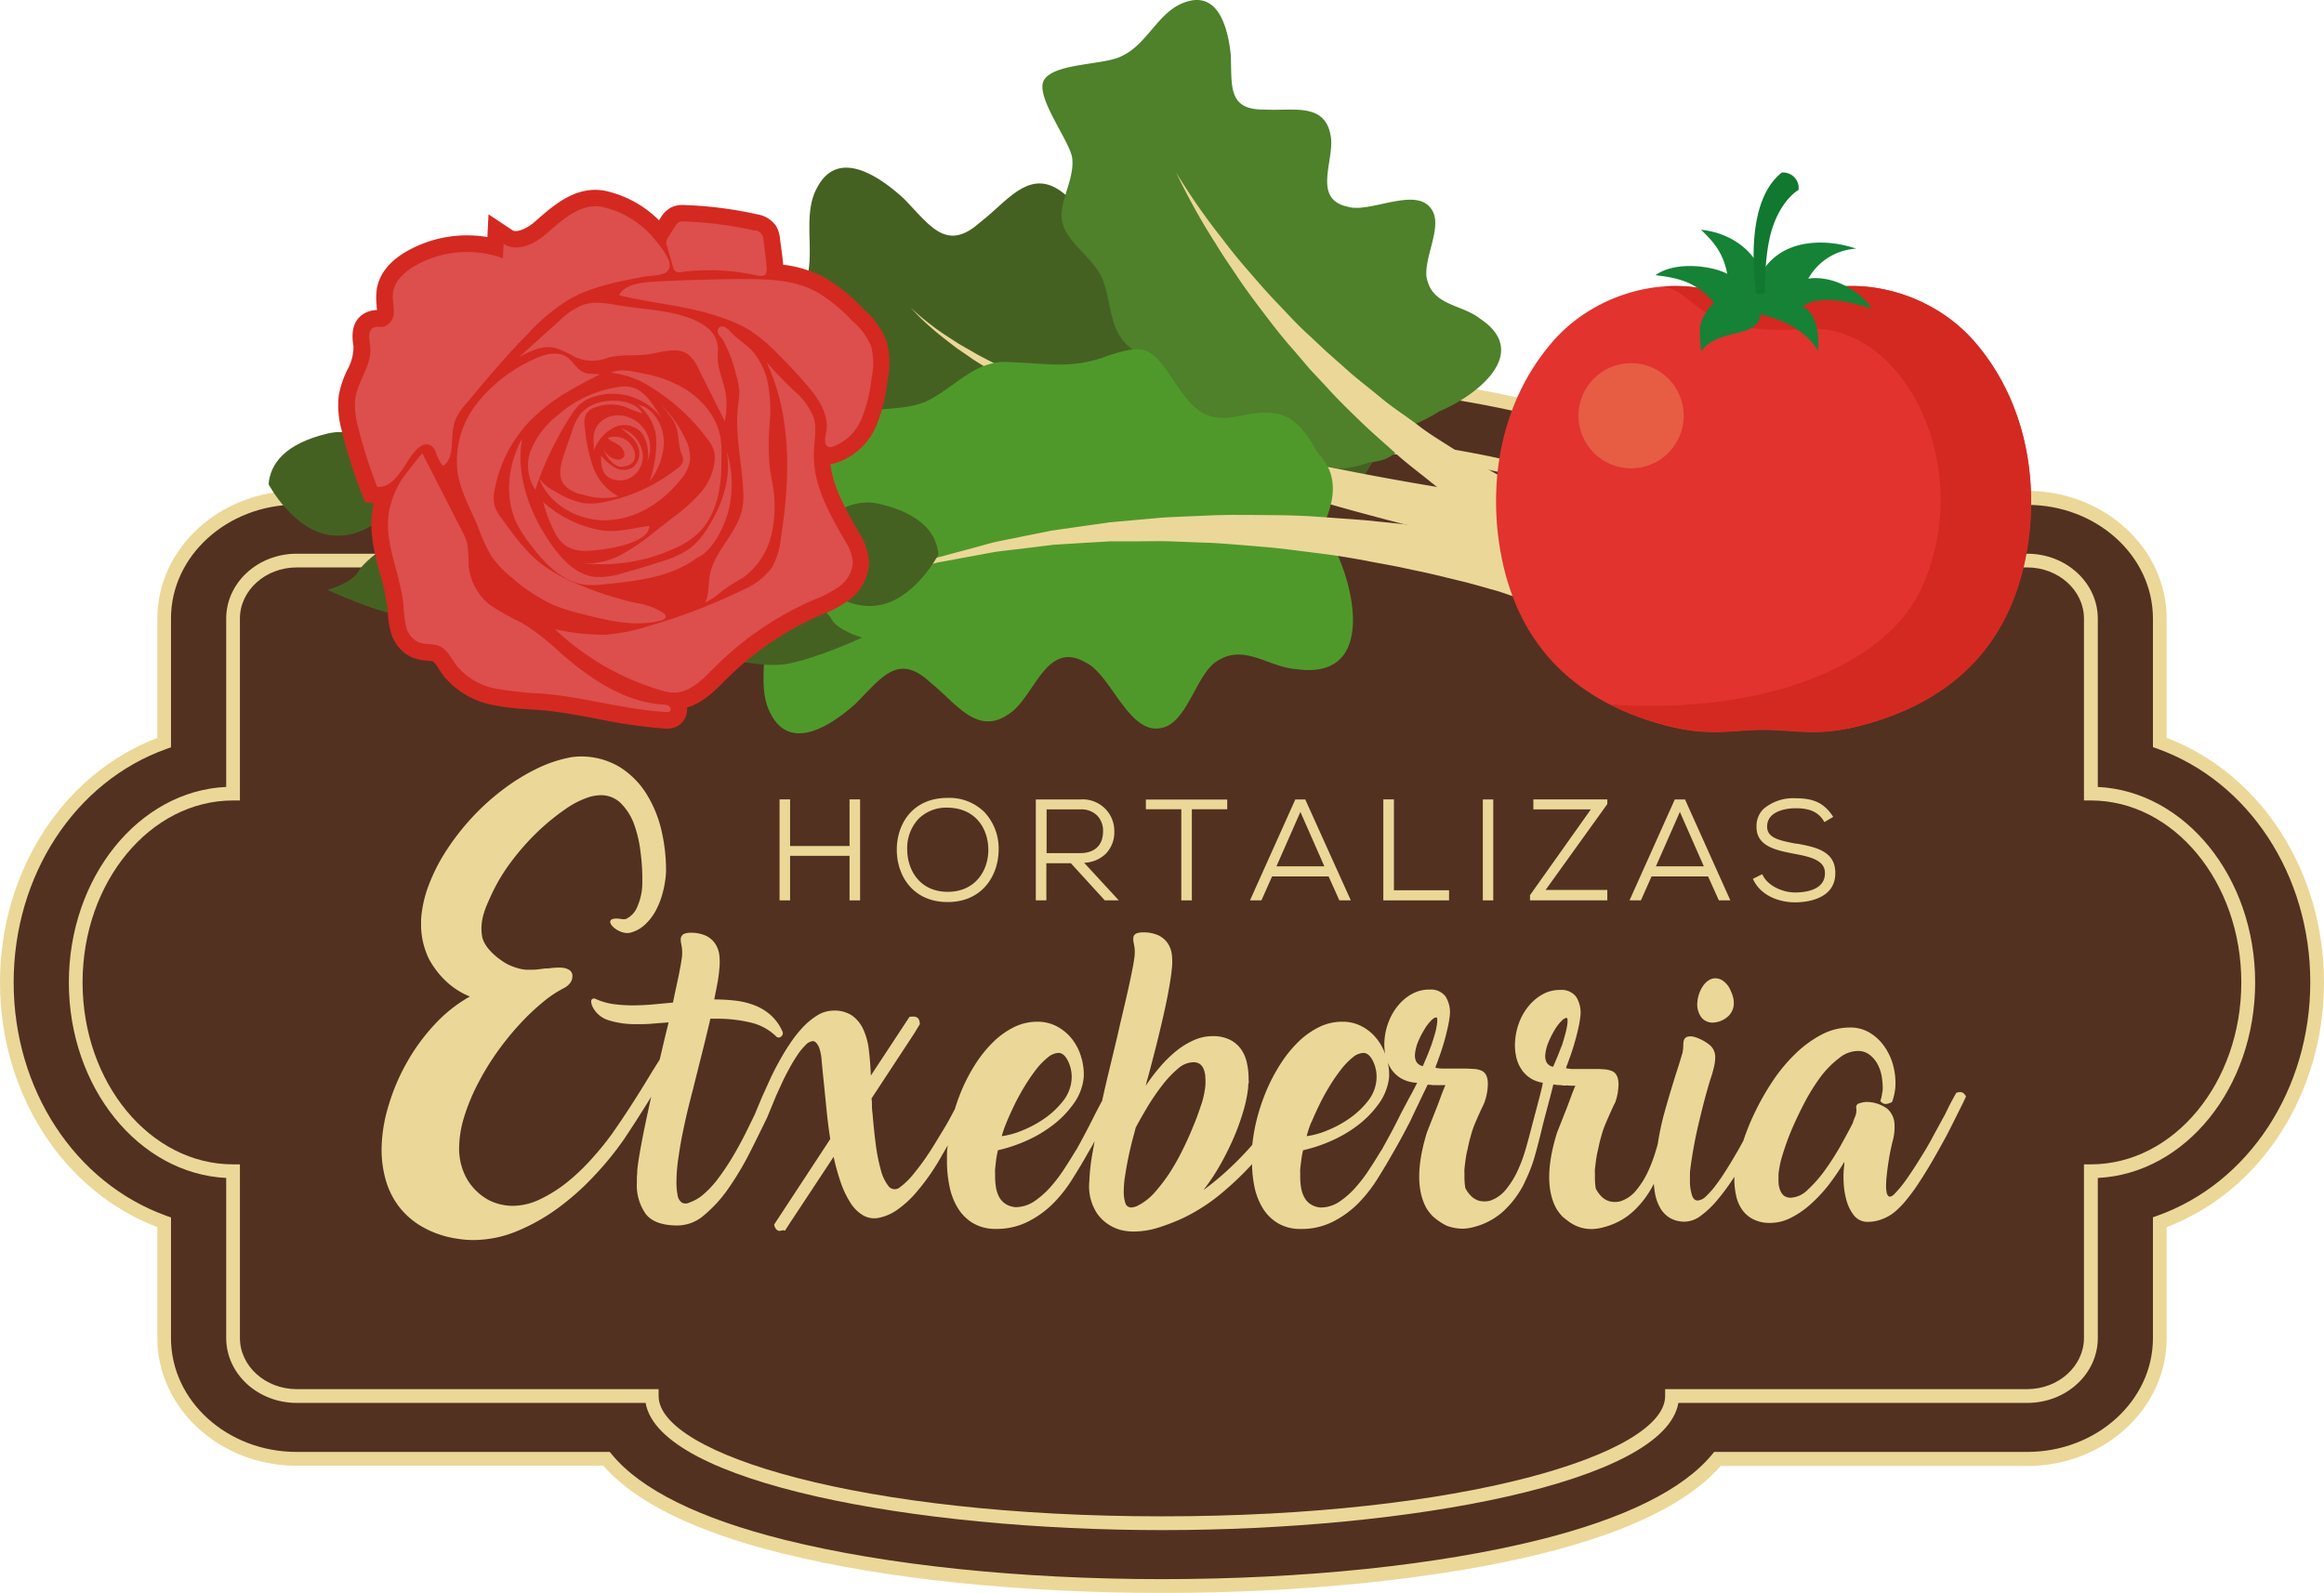
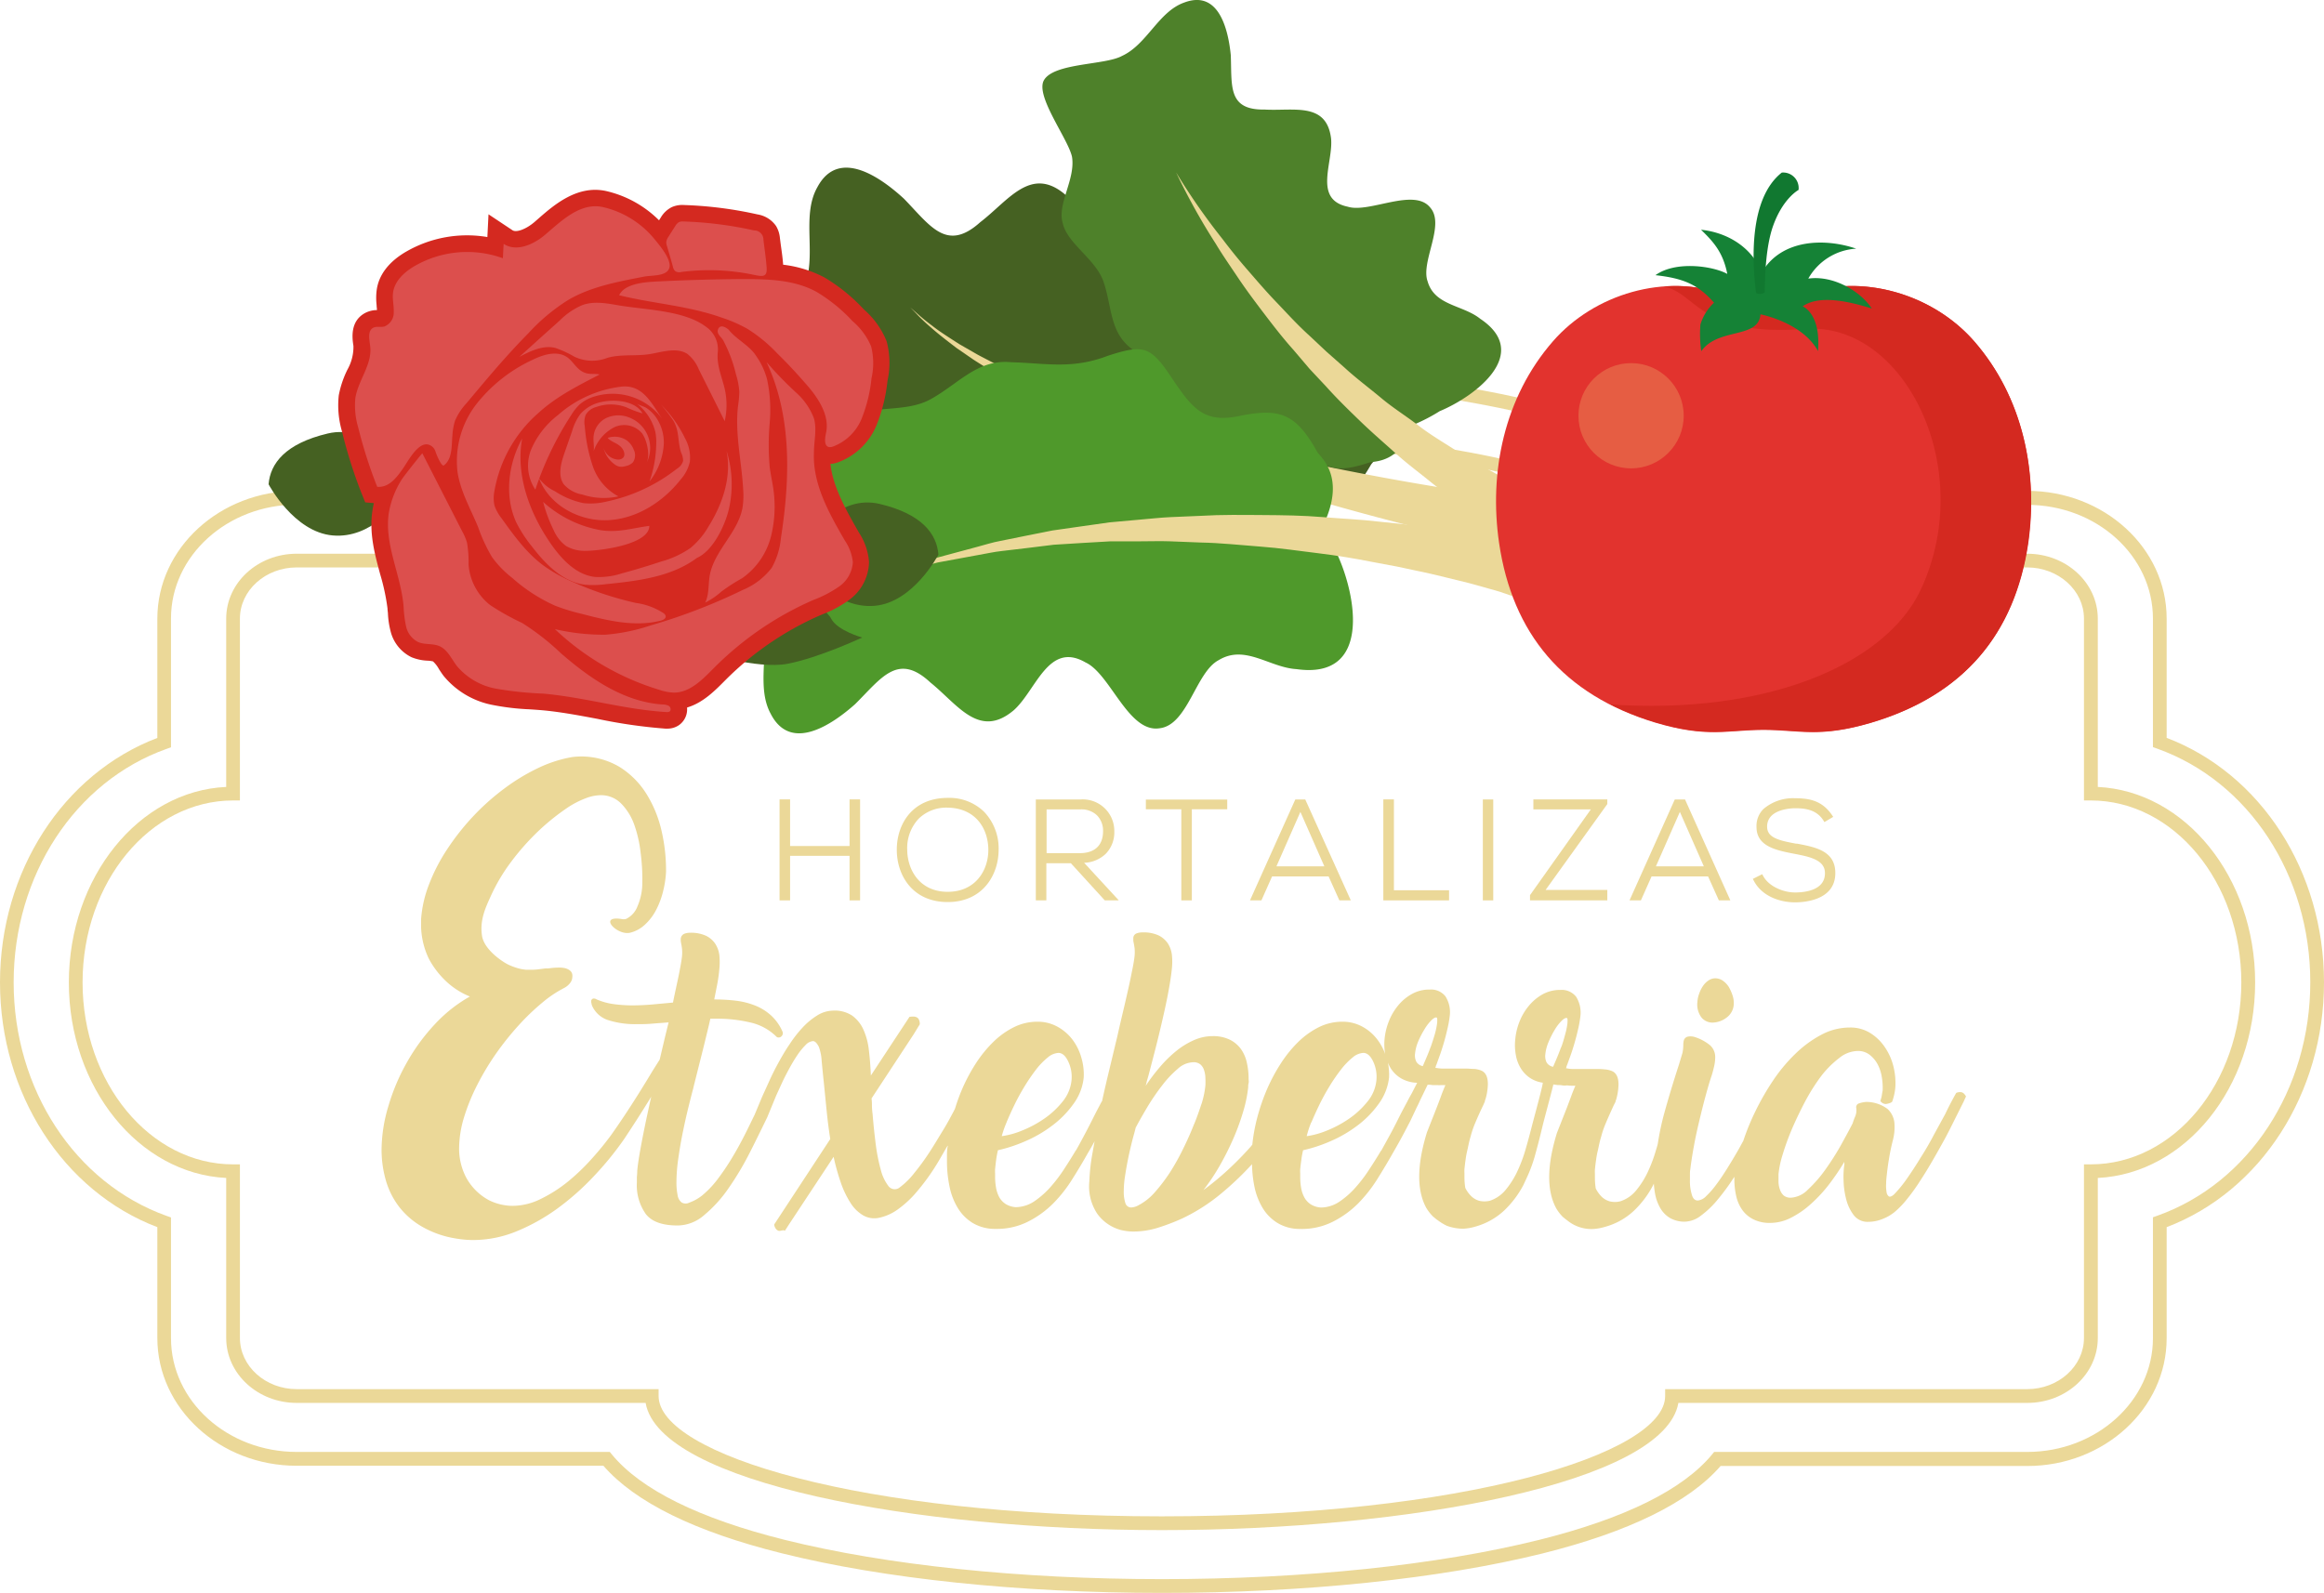
<svg xmlns="http://www.w3.org/2000/svg" viewBox="0 0 388.15 266.1">
  <defs>
    <style>.cls-1{fill:#523121;}.cls-2{fill:#ebd898;}.cls-3{fill:#456122;}.cls-4{fill:#4e812a;}.cls-5{fill:#4f992b;}.cls-6{fill:#e2332e;}.cls-7{fill:#e65d43;}.cls-8{fill:#d42920;}.cls-9{fill:#158236;}.cls-10{fill:#117830;}.cls-11{fill:#dc4f4d;}</style>
  </defs>
  <g id="Capa_2" data-name="Capa 2">
    <g id="Capa_1-2" data-name="Capa 1">
-       <path class="cls-1" d="M194.07,265c-23.75,0-46.22-2.35-63.27-6.6-14.59-3.64-24.45-8.54-29.49-14.65H49.56c-12.21,0-22.13-9.06-22.13-20.19V204.16c-15.23-5.42-26.28-21.32-26.28-40s11-34.62,26.28-40.05V103.35c0-11.14,9.92-20.2,22.13-20.2h51.75c5-6.1,14.9-11,29.49-14.65,17-4.25,39.52-6.59,63.27-6.59s46.23,2.34,63.28,6.59c14.59,3.64,24.45,8.55,29.49,14.65h51.75c12.21,0,22.13,9.06,22.13,20.2v20.72C376,129.5,387,145.4,387,164.12s-11.05,34.62-26.28,40v19.36c0,11.13-9.92,20.19-22.13,20.19H286.84c-5,6.11-14.9,11-29.49,14.65C240.3,262.61,217.83,265,194.07,265Z" />
      <path class="cls-2" d="M194.07,266.1c-23.84,0-46.41-2.35-63.55-6.63-14.45-3.6-24.45-8.52-29.74-14.61H49.56c-12.84,0-23.28-9.58-23.28-21.34V205C10.53,199,0,182.65,0,164.12s10.53-34.84,26.28-40.85V103.34C26.28,91.58,36.72,82,49.56,82h51.22c5.29-6.1,15.29-11,29.74-14.62,17.14-4.28,39.71-6.63,63.55-6.63s46.42,2.35,63.56,6.63C272.08,71,282.08,75.91,287.37,82h51.22c12.84,0,23.28,9.57,23.28,21.33v19.93c15.75,6,26.28,22.31,26.28,40.85S377.62,199,361.87,205v18.56c0,11.76-10.44,21.34-23.28,21.34H287.37c-5.29,6.09-15.29,11-29.74,14.61C240.49,263.75,217.92,266.1,194.07,266.1ZM49.56,84.3c-11.57,0-21,8.54-21,19v21.54l-.76.27c-15.26,5.44-25.52,21.1-25.52,39s10.26,33.52,25.52,39l.76.27v20.17c0,10.5,9.42,19,21,19h52.29l.34.42c4.87,5.9,14.59,10.7,28.88,14.27,17,4.23,39.34,6.56,63,6.56s46-2.33,63-6.56c14.29-3.57,24-8.37,28.88-14.27l.34-.42h52.29c11.57,0,21-8.54,21-19V203.35l.76-.27c15.26-5.44,25.52-21.1,25.52-39s-10.26-33.53-25.52-39l-.76-.27V103.34c0-10.5-9.42-19-21-19H286.3l-.34-.42c-4.87-5.9-14.59-10.7-28.88-14.27-17-4.23-39.34-6.56-63-6.56s-46,2.33-63,6.56c-14.29,3.57-24,8.37-28.88,14.27l-.34.42Z" />
      <path class="cls-2" d="M194.07,255.61c-41.27,0-83.92-7.92-86.24-21.25H49.56c-6.5,0-11.78-4.86-11.78-10.84V196.78c-14.59-.72-26.28-15.1-26.28-32.66s11.69-32,26.28-32.66V103.34c0-6,5.28-10.84,11.78-10.84h58.27c2.32-13.33,45-21.25,86.24-21.25S278,79.17,280.32,92.5h58.27c6.5,0,11.78,4.86,11.78,10.84v28.12c14.59.71,26.28,15.09,26.28,32.66S365,196.06,350.37,196.78v26.74c0,6-5.28,10.84-11.78,10.84H280.32C278,247.69,235.35,255.61,194.07,255.61ZM38.93,133.72c-13.86,0-25.14,13.64-25.14,30.4s11.28,30.39,25.14,30.39h1.14v29c0,4.71,4.26,8.55,9.49,8.55H110v1.15c0,9.71,33.78,20.1,84.05,20.1s84.06-10.39,84.06-20.1v-1.15h60.46c5.23,0,9.49-3.84,9.49-8.55v-29h1.14c13.86,0,25.14-13.63,25.14-30.39s-11.28-30.4-25.14-30.4h-1.14V103.34c0-4.71-4.26-8.55-9.49-8.55H278.13V93.64c0-9.7-33.78-20.09-84.06-20.09s-84,10.39-84,20.09v1.15H49.56c-5.23,0-9.49,3.84-9.49,8.55v30.38Z" />
      <path class="cls-2" d="M286,170.83a4,4,0,0,0,2.32-.8,2.94,2.94,0,0,0,1.25-2.26,3.88,3.88,0,0,0-.15-1.31,7.36,7.36,0,0,0-.67-1.57,3.65,3.65,0,0,0-1.09-1.12,2.23,2.23,0,0,0-1.14-.34,2,2,0,0,0-1.14.34,3.35,3.35,0,0,0-.93.91,5.21,5.21,0,0,0-.64,1.27,4.78,4.78,0,0,0-.31,1.39,3.62,3.62,0,0,0,.69,2.65A2.4,2.4,0,0,0,286,170.83Z" />
      <path class="cls-2" d="M328,182.68a.84.84,0,0,0-.62-.24,1.57,1.57,0,0,0-.65.13q-.35.6-.84,1.53t-1,2L323,189.56q-1,1.92-2.19,3.78c-.76,1.25-1.53,2.43-2.3,3.53a20.41,20.41,0,0,1-2.2,2.69q-.56.47-.84.3a1.05,1.05,0,0,1-.38-.73,6,6,0,0,1-.07-1.4c0-.56.07-1.11.13-1.66s.12-1,.19-1.5.13-.79.16-1c.14-.92.35-1.91.62-3a8.61,8.61,0,0,0,.28-3,3.65,3.65,0,0,0-1.14-2.31,5.93,5.93,0,0,0-3.55-1.18,4.56,4.56,0,0,0-1.2.24.66.66,0,0,0-.48.79,2.68,2.68,0,0,1-.19,1.42,8.94,8.94,0,0,0-.41,1.12c-.54,1.06-1.22,2.3-2,3.72a44.68,44.68,0,0,1-2.6,4.07,21.59,21.59,0,0,1-2.88,3.29,4.33,4.33,0,0,1-2.82,1.35,1.84,1.84,0,0,1-1.21-.36,2.29,2.29,0,0,1-.64-1,4.28,4.28,0,0,1-.24-1.27c0-.46,0-.89,0-1.29a16.29,16.29,0,0,1,.69-3.27,42.88,42.88,0,0,1,1.57-4.32q1-2.31,2.22-4.62a32.53,32.53,0,0,1,2.66-4.2,16,16,0,0,1,3-3,5,5,0,0,1,3.06-1.18,3.11,3.11,0,0,1,2,.62,5,5,0,0,1,1.34,1.57,6.77,6.77,0,0,1,.71,2.13,11.05,11.05,0,0,1,.15,2.26c-.06.31-.11.61-.15.88a5.1,5.1,0,0,1-.24.88,1.13,1.13,0,0,0,.9.52,2.5,2.5,0,0,0,.58-.13,1.08,1.08,0,0,0,.5-.26l0,0a10,10,0,0,0,.52-2.33,11.48,11.48,0,0,0-.32-3.59,9.91,9.91,0,0,0-1.45-3.22,8,8,0,0,0-2.45-2.35,6.24,6.24,0,0,0-3.35-.9,10.11,10.11,0,0,0-4.73,1.18,18.85,18.85,0,0,0-4.32,3.14,27.48,27.48,0,0,0-3.77,4.5,42.85,42.85,0,0,0-3,5.22,39.25,39.25,0,0,0-2,4.9c-.26.46-.5.91-.76,1.38-.63,1.1-1.27,2.17-1.9,3.18s-1.24,1.93-1.85,2.73a14,14,0,0,1-1.69,1.94,2.26,2.26,0,0,1-1.4.73c-.49,0-.83-.35-1-1a7.68,7.68,0,0,1-.31-2.43q0-.34,0-.84c0-.33,0-.63.06-.92.14-1.21.35-2.52.62-4s.58-2.87.93-4.32.69-2.82,1.05-4.13.68-2.41,1-3.33c.17-.58.31-1.11.41-1.59a6.7,6.7,0,0,0,.15-1.34,2.65,2.65,0,0,0-.82-2,7.62,7.62,0,0,0-2.62-1.42,2.4,2.4,0,0,0-1.12-.06.89.89,0,0,0-.69.67,3.22,3.22,0,0,0-.08.81,7.26,7.26,0,0,1-.13,1.21v0l-.6,2c-.89,2.73-1.71,5.44-2.46,8.15a44.54,44.54,0,0,0-1.07,5.08c-.09.34-.18.67-.29,1a24.6,24.6,0,0,1-1.35,3.63,14.4,14.4,0,0,1-1.94,3.1,5.64,5.64,0,0,1-2.68,1.86,3.62,3.62,0,0,1-1.8,0,3.19,3.19,0,0,1-1.36-.81,5.21,5.21,0,0,1-.94-1.33,11.2,11.2,0,0,1-.14-1.76v-.71a5.53,5.53,0,0,1,0-.71c.06-.57.12-1.11.2-1.63a14.4,14.4,0,0,1,.28-1.51c.09-.31.26-1.36.56-2.32a15.05,15.05,0,0,1,.79-2.3c.39-.93.83-1.91,1.33-3l.28-.53c0-.17.11-.35.15-.52a9.85,9.85,0,0,0,.35-2.39c0-1.17-.36-1.92-1.08-2.23a3.73,3.73,0,0,0-1.16-.28,12.38,12.38,0,0,0-1.42-.07l-.64,0q-.35,0-.69,0h-.76l-.7,0c-.41,0-.82,0-1.23,0s-.78-.08-1.1-.13a.66.66,0,0,0,.09-.26.49.49,0,0,1,.08-.22c.15-.4.33-.91.56-1.54s.45-1.32.67-2.07.42-1.51.6-2.3a18.37,18.37,0,0,0,.41-2.26,5,5,0,0,0-.71-3.29,3.06,3.06,0,0,0-2.64-1.14,6,6,0,0,0-2.95.73,8.13,8.13,0,0,0-2.3,1.92,9.58,9.58,0,0,0-1.57,2.66,10.66,10.66,0,0,0-.71,3,9,9,0,0,0,.11,2.6,6.17,6.17,0,0,0,.88,2.28,5.07,5.07,0,0,0,1.72,1.66,5.21,5.21,0,0,0,1.9.65l-.06.35c-.24,1.28-1.55,6-1.88,7.34v0c-.26,1-.57,2.18-.94,3.44a24.9,24.9,0,0,1-1.35,3.62,14.4,14.4,0,0,1-1.94,3.1,5.74,5.74,0,0,1-2.68,1.87,3.87,3.87,0,0,1-1.8,0,3.21,3.21,0,0,1-1.36-.82,5,5,0,0,1-.94-1.33,11.07,11.07,0,0,1-.14-1.75V196a5.43,5.43,0,0,1,0-.71c.06-.58.12-1.12.2-1.64a14.7,14.7,0,0,1,.28-1.5c.09-.31.26-1.36.56-2.33a15.43,15.43,0,0,1,.79-2.3c.39-.93.83-1.91,1.33-2.94L248,184c0-.17.11-.35.15-.53a9.77,9.77,0,0,0,.35-2.38c0-1.18-.36-1.92-1.08-2.24a4,4,0,0,0-1.16-.28c-.43,0-.9-.06-1.42-.06-.2,0-.42,0-.64,0l-.69,0-.68,0h-.08c-.24,0-.48,0-.7,0-.41,0-.82,0-1.23,0a9.81,9.81,0,0,1-1.1-.13.61.61,0,0,0,.09-.26.46.46,0,0,1,.08-.21c.15-.4.33-.92.56-1.55s.45-1.32.67-2.06.42-1.52.6-2.31a18.23,18.23,0,0,0,.41-2.25,4.93,4.93,0,0,0-.71-3.29,3.06,3.06,0,0,0-2.64-1.14,5.92,5.92,0,0,0-2.95.73,7.93,7.93,0,0,0-2.3,1.91,9.63,9.63,0,0,0-1.57,2.67,10.68,10.68,0,0,0-.71,2.94,9.2,9.2,0,0,0,.1,2.52,8.92,8.92,0,0,0-1.33-2.45,7.76,7.76,0,0,0-2.49-2.13,6.85,6.85,0,0,0-3.38-.82,8.78,8.78,0,0,0-3.81.88,13.68,13.68,0,0,0-3.44,2.43,20.74,20.74,0,0,0-2.94,3.6,29.5,29.5,0,0,0-2.35,4.38,33.82,33.82,0,0,0-1.65,4.82,29.53,29.53,0,0,0-.8,4.43c-.12.14-.22.28-.34.41a54.13,54.13,0,0,1-3.83,3.89,47.71,47.71,0,0,1-4,3.29,35,35,0,0,0,2.8-4.21,47.58,47.58,0,0,0,2.28-4.58,38.67,38.67,0,0,0,1.61-4.48,22.18,22.18,0,0,0,.79-3.89c0-.23,0-.47.07-.71s0-.48,0-.71a12.15,12.15,0,0,0-.3-2.73,6.15,6.15,0,0,0-1-2.28,5.09,5.09,0,0,0-1.87-1.55,6.28,6.28,0,0,0-2.84-.58,7.65,7.65,0,0,0-3.12.67,13,13,0,0,0-2.94,1.8,20.46,20.46,0,0,0-2.71,2.65,31.6,31.6,0,0,0-2.41,3.18c.05-.2.1-.36.13-.49a2.61,2.61,0,0,1,.08-.35l.09-.3.13-.45c.43-1.61.85-3.23,1.27-4.88s.8-3.25,1.16-4.82.67-3,.94-4.47.47-2.72.58-3.89a10.75,10.75,0,0,0,0-2.2,4.53,4.53,0,0,0-.66-1.91,4,4,0,0,0-1.55-1.36,6,6,0,0,0-2.69-.51,2.68,2.68,0,0,0-1.06.19.86.86,0,0,0-.49.8c0,.11,0,.23,0,.36a3.2,3.2,0,0,0,.07.41q.08.39.15.9a7.2,7.2,0,0,1,0,1.25c-.06.55-.17,1.26-.35,2.15s-.38,1.92-.64,3.08-.55,2.44-.88,3.83-.67,2.83-1,4.32q-.78,3.27-1.62,6.75c-.33,1.39-.64,2.74-.93,4.08,0,0,0,.09-.08.14l-.77,1.46c-.49.94-1,2-1.61,3.16s-1.23,2.34-1.92,3.55v-.05c-.54.92-1.17,1.93-1.87,3a25.43,25.43,0,0,1-2.32,3.09,14.7,14.7,0,0,1-2.73,2.43,5.66,5.66,0,0,1-3.1,1,3.57,3.57,0,0,1-1.72-.53,3.24,3.24,0,0,1-1.08-1.16,5.38,5.38,0,0,1-.53-1.6,10.73,10.73,0,0,1-.15-1.82V196a5.43,5.43,0,0,1,0-.71c.06-.58.12-1.12.19-1.64s.17-1,.28-1.5a24.73,24.73,0,0,0,4.58-1.51,21.17,21.17,0,0,0,4.45-2.58,16.36,16.36,0,0,0,3.53-3.57A9,9,0,0,0,181,180a9.87,9.87,0,0,0-.41-3.37,9,9,0,0,0-1.5-3,7.91,7.91,0,0,0-2.5-2.13,6.81,6.81,0,0,0-3.37-.82,8.78,8.78,0,0,0-3.81.88,13.51,13.51,0,0,0-3.44,2.43,20.78,20.78,0,0,0-2.95,3.6,29.46,29.46,0,0,0-2.34,4.38,31.54,31.54,0,0,0-1.18,3.25l-.22.43c-.46.86-1,1.91-1.76,3.14s-1.48,2.47-2.3,3.72a40,40,0,0,1-2.56,3.5,12.49,12.49,0,0,1-2.54,2.46,1.31,1.31,0,0,1-1.76-.37,7.39,7.39,0,0,1-1.25-2.67,30.36,30.36,0,0,1-.84-4.23c-.21-1.64-.39-3.33-.53-5.08a12.4,12.4,0,0,1-.11-1.31c0-.41,0-.85-.07-1.31l7.06-10.75,1-1.64a1.68,1.68,0,0,0-.15-.79.82.82,0,0,0-.39-.39,1.36,1.36,0,0,0-.56-.11,4.21,4.21,0,0,0-.62.05l-6.45,9.8c-.06-1.49-.17-2.89-.33-4.21a11.22,11.22,0,0,0-.92-3.47,5.8,5.8,0,0,0-1.89-2.34,5.28,5.28,0,0,0-3.23-.82,5.17,5.17,0,0,0-2.62.82,12,12,0,0,0-2.41,2,20.65,20.65,0,0,0-2.19,2.82c-.69,1-1.32,2.1-1.9,3.16s-1.09,2.09-1.54,3.1-.85,1.86-1.17,2.58l-1.2,2.88c-.49,1-1.05,2.18-1.7,3.46s-1.35,2.55-2.11,3.81a40.75,40.75,0,0,1-2.4,3.55,16.33,16.33,0,0,1-2.61,2.73,7.56,7.56,0,0,1-2.1,1.16,1.36,1.36,0,0,1-1.25,0,1.87,1.87,0,0,1-.71-1.26,10.71,10.71,0,0,1-.19-2.18,27.82,27.82,0,0,1,.32-4c.21-1.49.47-3,.77-4.45s.61-2.85.93-4.13.57-2.29.77-3l.13-.56.82-3.27c.34-1.35.68-2.67,1-4s.64-2.58.92-3.87h1.08a23.8,23.8,0,0,1,5.61.63,9,9,0,0,1,4.41,2.43.65.65,0,0,0,.82-.17.68.68,0,0,0,.13-.74h0a8,8,0,0,0-1.89-2.68,8.78,8.78,0,0,0-2.65-1.66,13,13,0,0,0-3.23-.82,30.3,30.3,0,0,0-3.63-.21c.2-1,.38-1.89.54-2.75a24,24,0,0,0,.32-2.41,11.51,11.51,0,0,0,0-2.2,4.54,4.54,0,0,0-.67-1.91,3.91,3.91,0,0,0-1.55-1.36,6,6,0,0,0-2.69-.51,2.62,2.62,0,0,0-1,.19,1,1,0,0,0-.54.8,2.38,2.38,0,0,0,0,.36,3.12,3.12,0,0,0,.06.41q.09.43.15.93a6.81,6.81,0,0,1,0,1.22c-.06.6-.23,1.59-.51,3s-.64,2.94-1,4.75l-3.44.32c-1.17.1-2.28.15-3.31.15a23.19,23.19,0,0,1-3.16-.21,10.84,10.84,0,0,1-2.82-.78l.05.05a.86.86,0,0,0-.63-.2.48.48,0,0,0-.32.26.8.8,0,0,0,0,.47,2.14,2.14,0,0,0,.13.5,4.41,4.41,0,0,0,2.79,2.41,14.86,14.86,0,0,0,4.6.64c.83,0,1.7,0,2.58-.08s1.82-.13,2.8-.22l-.6,2.45-.89,3.77L109,178.88q-3.67,6.13-6.9,10.69a48.26,48.26,0,0,1-3.21,3.94,35,35,0,0,1-4,3.85,23.47,23.47,0,0,1-4.56,2.92,10.68,10.68,0,0,1-4.75,1.16,9,9,0,0,1-3.91-.94,9.37,9.37,0,0,1-3.79-3.75,10.36,10.36,0,0,1-1.2-4.9,18.06,18.06,0,0,1,.81-5.16,33.32,33.32,0,0,1,2.2-5.42A44.29,44.29,0,0,1,82.85,176a48.22,48.22,0,0,1,3.74-4.68,38.45,38.45,0,0,1,3.94-3.79,19.35,19.35,0,0,1,3.7-2.49,3,3,0,0,0,1-.84,1.71,1.71,0,0,0,.36-1c.09-.72-.31-1.21-1.2-1.46a4.79,4.79,0,0,0-1.34-.09c-.48,0-1,.07-1.54.13a.2.2,0,0,0-.11,0,.23.23,0,0,1-.11,0,.23.23,0,0,0-.11,0s0,0-.1,0l-1.17.15a9,9,0,0,1-1.2.07c-.23,0-.51,0-.84,0a8.77,8.77,0,0,1-.88-.13,10.3,10.3,0,0,1-2.06-.71c-.72-.33-3.85-2.26-4.39-4.63-.5-2.72.56-4.92,1.44-6.86a30.52,30.52,0,0,1,3.35-5.65,41.26,41.26,0,0,1,4.56-5.16A37.77,37.77,0,0,1,95,134.78a15,15,0,0,1,2.86-1.44,7.17,7.17,0,0,1,2.43-.5,4.71,4.71,0,0,1,3.46,1.4,9.63,9.63,0,0,1,2.19,3.55A20.82,20.82,0,0,1,107,142.5a33.07,33.07,0,0,1,.28,4.88,9.92,9.92,0,0,1-.8,4,3.84,3.84,0,0,1-1.91,2.13,1.74,1.74,0,0,1-.85,0c-3.87-.56-.63,2.83,1.54,2.3a5.58,5.58,0,0,0,2.45-1.34,8.92,8.92,0,0,0,1.83-2.38,13.77,13.77,0,0,0,1.18-3.08,17,17,0,0,0,.52-3.35,29.2,29.2,0,0,0-.73-6.78,20.07,20.07,0,0,0-2.5-6.19,14.13,14.13,0,0,0-4.45-4.52,12.48,12.48,0,0,0-8-1.7,21.73,21.73,0,0,0-5.76,1.87,33.39,33.39,0,0,0-5.68,3.47,39.17,39.17,0,0,0-5.19,4.66,40.74,40.74,0,0,0-4.29,5.47,30.31,30.31,0,0,0-3,5.84,19.89,19.89,0,0,0-1.31,5.79c0,.4,0,.82,0,1.27a13.18,13.18,0,0,0,1.31,5.35,14.63,14.63,0,0,0,2.63,3.51,12.75,12.75,0,0,0,4.21,2.77,24,24,0,0,0-5.87,4.65,33,33,0,0,0-4.64,6.34,34.2,34.2,0,0,0-3.08,7.25A25.7,25.7,0,0,0,63.73,192a18.58,18.58,0,0,0,.69,5.1,13.36,13.36,0,0,0,2.17,4.41,13.08,13.08,0,0,0,3.85,3.38,16.47,16.47,0,0,0,5.68,2,17,17,0,0,0,2.92.26,19.15,19.15,0,0,0,7.25-1.46,32.58,32.58,0,0,0,6.84-3.83,43.46,43.46,0,0,0,6.08-5.4,52.62,52.62,0,0,0,5-6.13c1.41-2.11,2.94-4.49,4.56-7.12-.22.95-.42,1.89-.62,2.81q-.65,3-1.12,5.57c-.31,1.69-.51,3-.6,4q0,.51-.06,1c0,.31,0,.63,0,.94a8.31,8.31,0,0,0,1.5,5.29q1.5,1.91,5.33,1.9a6.82,6.82,0,0,0,4.43-1.75,22,22,0,0,0,4-4.4,49.74,49.74,0,0,0,3.51-5.85c1.09-2.12,3-6.07,3-6.07l1.48-3.59c.3-.67.64-1.4,1-2.19s.78-1.59,1.23-2.41a25.5,25.5,0,0,1,1.35-2.24,11.07,11.07,0,0,1,1.35-1.65,1.91,1.91,0,0,1,1.23-.65c.35,0,.68.35,1,1a8.16,8.16,0,0,1,.45,2.28c.1,1.06.22,2.3.37,3.7l.45,4.52c.16,1.6.36,3.22.62,4.86l-9.37,14.28a1.51,1.51,0,0,0,.28.71,1,1,0,0,0,.4.32.72.72,0,0,0,.43,0l.44-.08.25.08.69-1.07,7.44-11.27a37.17,37.17,0,0,0,1.16,4.19,15.73,15.73,0,0,0,1.62,3.44,6.3,6.3,0,0,0,2.15,2.15,3.77,3.77,0,0,0,2.81.37,8.23,8.23,0,0,0,3-1.38,17.27,17.27,0,0,0,2.73-2.45,36.45,36.45,0,0,0,4.06-5.59c.52-.88,1-1.75,1.53-2.62,0,.11,0,.23-.05.34v0a9.25,9.25,0,0,0-.08,1.14v1.09a20.44,20.44,0,0,0,.43,4.28,11,11,0,0,0,1.4,3.62,7.5,7.5,0,0,0,2.53,2.51,7.28,7.28,0,0,0,3.81.95,11.5,11.5,0,0,0,5.36-1.21,16.34,16.34,0,0,0,4.17-3,23.29,23.29,0,0,0,3.24-4.11q1.42-2.25,2.58-4.32.6-1,1.14-2c-.13.7-.25,1.39-.36,2a33.28,33.28,0,0,0-.52,4.69,8.25,8.25,0,0,0,1.31,5.4,7.11,7.11,0,0,0,3.94,2.73,8.77,8.77,0,0,0,2.11.26,13.83,13.83,0,0,0,4.28-.69,36,36,0,0,0,3.89-1.5,30.68,30.68,0,0,0,6.54-4.2,51.3,51.3,0,0,0,5.1-4.86,20.5,20.5,0,0,0,.4,3.74,11.2,11.2,0,0,0,1.4,3.62,7.44,7.44,0,0,0,2.54,2.51,7.21,7.21,0,0,0,3.8.95,11.47,11.47,0,0,0,5.36-1.21,16.34,16.34,0,0,0,4.17-3,23.81,23.81,0,0,0,3.25-4.11q1.41-2.25,2.58-4.32c.92-1.58,1.75-3.1,2.51-4.58l.42-.8h0l1-2.12.44-.9.14-.32,1.32-2.73c.23,0,.5,0,.82.06l.82,0a4.12,4.12,0,0,0,.62,0h.71c-.26.6-.5,1.2-.71,1.78s-.44,1.19-.67,1.79l-1.7,4.31c-1.29,4.18-2.07,9.08-.1,12.66a7.75,7.75,0,0,0,1,1.3l.05.06.37.31a4.7,4.7,0,0,0,.5.38,8.57,8.57,0,0,0,1.5.91,7.88,7.88,0,0,0,2.75.49,8.32,8.32,0,0,0,2-.35,11.58,11.58,0,0,0,4.8-2.67,16.39,16.39,0,0,0,3.14-4.1c.2-.38.37-.78.55-1.16a24.56,24.56,0,0,0,1.41-3.7c.48-1.71.9-3.34,1.26-4.87s1.35-5.07,1.88-7.25l.71.1c.23,0,.5,0,.82.06s.59,0,.82,0a4.1,4.1,0,0,0,.62.05h.71c-.26.6-.5,1.19-.71,1.78l-.67,1.79-1.7,4.31c-1.29,4.18-2.07,9.07-.1,12.65a7.83,7.83,0,0,0,1,1.31l0,0a3.79,3.79,0,0,0,.37.31c.15.14.33.26.5.39a6.34,6.34,0,0,0,4.25,1.4,8.36,8.36,0,0,0,2-.36,11.45,11.45,0,0,0,4.8-2.66,16.26,16.26,0,0,0,3.14-4.11c.08-.14.15-.3.22-.45a16.34,16.34,0,0,0,.2,1.64,7.49,7.49,0,0,0,.88,2.45,4.58,4.58,0,0,0,1.64,1.66,4.83,4.83,0,0,0,2.51.6,4.55,4.55,0,0,0,2.63-1,15.45,15.45,0,0,0,2.75-2.62,37.45,37.45,0,0,0,2.75-3.74l.09-.14v.39a12.72,12.72,0,0,0,.3,2.8,6.49,6.49,0,0,0,1,2.32,5,5,0,0,0,1.85,1.59,6,6,0,0,0,2.84.61,7.6,7.6,0,0,0,3.52-.89,15,15,0,0,0,3.3-2.3,24.42,24.42,0,0,0,3-3.24,40.35,40.35,0,0,0,2.56-3.77c0,.2,0,.31,0,.33v.1a14.53,14.53,0,0,0-.13,2.71,13.69,13.69,0,0,0,.45,3.16,7.24,7.24,0,0,0,1.27,2.63,2.89,2.89,0,0,0,2.41,1.09,6.32,6.32,0,0,0,2.36-.47,7.31,7.31,0,0,0,2.07-1.2,15.24,15.24,0,0,0,2.08-2.18,32,32,0,0,0,2.15-3c.71-1.08,1.41-2.23,2.11-3.44s1.36-2.39,2-3.56,1.19-2.3,1.72-3.36l1.4-2.8.43-.94A2.31,2.31,0,0,0,328,182.68Zm-159.89,4.81c.39-.93.83-1.91,1.33-2.94s1.07-2.07,1.7-3.1a31.42,31.42,0,0,1,1.91-2.79,11.88,11.88,0,0,1,1.94-2,3,3,0,0,1,1.78-.77c.61,0,1.12.42,1.55,1.25a5.94,5.94,0,0,1,.65,3.27,6.66,6.66,0,0,1-1.46,3.57,14.35,14.35,0,0,1-3.08,2.88,18.71,18.71,0,0,1-3.72,2,13.65,13.65,0,0,1-3.4.94A17,17,0,0,1,168.12,187.49Zm31.33.28c-.51,1.32-1.12,2.69-1.81,4.09a38.43,38.43,0,0,1-2.23,4,29,29,0,0,1-2.52,3.31,9.38,9.38,0,0,1-2.69,2.15,2.77,2.77,0,0,1-1.24.39,1,1,0,0,1-1-.76,5.89,5.89,0,0,1-.26-1.95,16.26,16.26,0,0,1,.19-2.39c.13-.87.28-1.75.45-2.62s.36-1.73.56-2.56.39-1.55.56-2.15l.26-1,0,.05c.57-1.09,1.25-2.27,2-3.53a37.74,37.74,0,0,1,2.43-3.53,17.49,17.49,0,0,1,2.58-2.73,4,4,0,0,1,2.56-1.09,1.79,1.79,0,0,1,1.2.36,2.09,2.09,0,0,1,.63,1,4.22,4.22,0,0,1,.21,1.27,10.89,10.89,0,0,1,0,1.29,15.17,15.17,0,0,1-.58,2.84C200.39,185.22,200,186.46,199.45,187.77Zm19.59-.28c.39-.93.83-1.91,1.33-2.94s1.07-2.07,1.7-3.1a29.43,29.43,0,0,1,1.92-2.79,11.86,11.86,0,0,1,1.93-2,3,3,0,0,1,1.79-.77c.6,0,1.12.42,1.55,1.25a5.93,5.93,0,0,1,.64,3.27,6.58,6.58,0,0,1-1.46,3.57,14.35,14.35,0,0,1-3.08,2.88,18.71,18.71,0,0,1-3.72,2,13.7,13.7,0,0,1-3.39.94A16.68,16.68,0,0,1,219,187.49Zm11.64,4.76v-.05c-.55.92-1.17,1.93-1.88,3a24.43,24.43,0,0,1-2.32,3.09,14.09,14.09,0,0,1-2.73,2.43,5.63,5.63,0,0,1-3.1,1,3.6,3.6,0,0,1-1.72-.53,3.21,3.21,0,0,1-1.07-1.16,5.12,5.12,0,0,1-.54-1.6,10.73,10.73,0,0,1-.15-1.82V196a5.43,5.43,0,0,1,0-.71c.06-.58.13-1.12.2-1.64a14.7,14.7,0,0,1,.28-1.5,25,25,0,0,0,4.58-1.51,21.69,21.69,0,0,0,4.45-2.58,16.59,16.59,0,0,0,3.53-3.57A9.22,9.22,0,0,0,232,180a10,10,0,0,0-.2-2.5,6,6,0,0,0,.5,1,5.13,5.13,0,0,0,1.72,1.65,5.71,5.71,0,0,0,2.67.73c-.3.61-.6,1.18-.9,1.76h0c-.23.4-.49.87-.77,1.42l-.78,1.46c-.49.94-1,2-1.61,3.16S231.36,191,230.68,192.25Zm8.26-17.31c-.26.7-.51,1.34-.76,1.91s-.42,1-.54,1.25a1.61,1.61,0,0,1-1.09-.76,2.37,2.37,0,0,1-.2-1.35,7.07,7.07,0,0,1,.52-2,14.76,14.76,0,0,1,1-1.95,7.78,7.78,0,0,1,1.1-1.49c.37-.39.67-.58.9-.58s.2.3.17.9a12.13,12.13,0,0,1-.39,1.9C239.42,173.52,239.19,174.23,238.94,174.94Zm21.76.11c-.26.7-.51,1.34-.76,1.92s-.42,1-.54,1.24a1.57,1.57,0,0,1-1.09-.75,2.39,2.39,0,0,1-.2-1.35,6.9,6.9,0,0,1,.52-2,14.9,14.9,0,0,1,1-2,7.69,7.69,0,0,1,1.1-1.48c.37-.39.67-.58.9-.58s.2.3.17.9a11.81,11.81,0,0,1-.39,1.89C261.18,173.64,261,174.35,260.7,175.05Z" />
      <polygon class="cls-2" points="141.89 141.33 131.96 141.33 131.96 133.54 130.2 133.54 130.2 150.41 131.96 150.41 131.96 142.97 141.89 142.97 141.89 150.41 143.65 150.41 143.65 133.54 141.89 133.54 141.89 141.33" />
      <path class="cls-2" d="M158.28,133.29c-5.87,0-8.5,4.35-8.5,8.66s2.66,8.74,8.5,8.74,8.48-4.5,8.51-8.69a8.89,8.89,0,0,0-2.43-6.39A8.33,8.33,0,0,0,158.28,133.29Zm6.79,8.69c0,3.39-2.12,7-6.79,7s-6.74-3.65-6.76-7.05a7.16,7.16,0,0,1,1.93-5.18,6.61,6.61,0,0,1,4.83-1.83C163,135,165.07,138.48,165.07,142Z" />
      <path class="cls-2" d="M184.69,142.62a5.15,5.15,0,0,0,1.42-3.73,5.27,5.27,0,0,0-5.62-5.34H173v16.86h1.76v-6.2h4.1l5.66,6.2h2.34l-5.79-6.28A5.48,5.48,0,0,0,184.69,142.62Zm-.46-3.76c0,2.36-1.4,3.66-3.88,3.66H174.8v-7.31h5.69a3.73,3.73,0,0,1,2.73,1A3.62,3.62,0,0,1,184.23,138.86Z" />
      <polygon class="cls-2" points="191.38 135.19 197.3 135.19 197.3 150.41 199.06 150.41 199.06 135.19 204.97 135.19 204.97 133.57 191.38 133.57 191.38 135.19" />
      <path class="cls-2" d="M216.34,133.55l-7.57,16.86h1.91l1.78-4h9.44l1.8,4h1.91L218,133.55Zm4.85,11.17h-8l4-9.09Z" />
      <polygon class="cls-2" points="232.81 133.54 231.04 133.54 231.04 150.41 242.02 150.41 242.02 148.72 232.81 148.72 232.81 133.54" />
      <rect class="cls-2" x="247.66" y="133.55" width="1.74" height="16.86" />
      <polygon class="cls-2" points="256.1 135.21 265.7 135.21 255.58 149.48 255.54 149.54 255.54 150.41 268.45 150.41 268.45 148.67 258.14 148.67 268.45 134.32 268.45 133.54 256.1 133.54 256.1 135.21" />
      <path class="cls-2" d="M279.72,133.55l-7.56,16.86h1.9l1.78-4h9.44l1.8,4H289l-7.57-16.86Zm4.85,11.17h-8l4-9.09Z" />
      <path class="cls-2" d="M300.12,140.93l-.19,0c-2.89-.54-4.79-1-4.79-2.84,0-3,4.22-3.07,4.7-3.07,1.8,0,3.62.29,4.74,2.1l.13.21,1.47-.87-.15-.22c-1.61-2.4-3.64-2.89-6.19-2.89a7.6,7.6,0,0,0-5.34,1.82,4,4,0,0,0-1.13,3c0,3.23,3.33,3.88,6.26,4.45,2.55.49,5.2,1,5.17,3.26,0,2.9-3.47,3.21-5,3.21-1.95,0-4.42-1-5.36-2.83l-.12-.22-1.56.78.11.22c1.37,2.73,4.48,3.7,6.93,3.7,1.57,0,6.7-.35,6.73-4.84C306.57,142.17,303.29,141.53,300.12,140.93Z" />
      <path class="cls-3" d="M136.5,31.3c-2.73,4.86,0,11.47-2.2,16.64-1.3,3.7-9.6,10.25-8.68,14.29.82,3.64,11.93,5.81,15,8.1,3.65,3,4.21,9.25,7.68,11.44,3.56,2.6,10,1.15,14.4,3.56,4.87,2.74,8,7.13,13.83,6.67,5.93-.06,10.38-1.07,16.47,1.38,6,2.06,7.19,1.79,10.73-3.26,3.86-5.54,5.83-8.11,12.13-6.56,6.7,1.47,9.45.42,13.11-5.92.63-1,4.85-4,1.59-11.83a34.09,34.09,0,0,0,2.14-5.59c3.49-7.16,6.24-21.38-6.57-19.77-4.63.2-8.85,4.12-13.31,1.3-3.88-2.1-5.07-11.19-9.88-11.81-5.32-.92-8.56,9.16-12.83,11-6.43,3.57-8.34-4.92-12.08-8.33-5.82-5.07-9.57.88-14.29,4.49-5.65,5.1-8.36.61-12.78-3.92C147.21,29.74,140.08,24.54,136.5,31.3Z" />
      <path class="cls-2" d="M256.56,83.78l-4.67-.61c-3-.42-7.27-1-12.38-1.91-10.23-1.69-23.84-4.3-37.24-7.8-3.35-.86-6.68-1.79-9.94-2.76s-6.45-2-9.53-3.06L178.32,66l-4.26-1.68c-2.74-1.14-5.31-2.29-7.63-3.44-1.15-.6-2.27-1.15-3.3-1.72l-2.92-1.68c-1.77-1.14-3.33-2.12-4.52-3.07A34.26,34.26,0,0,1,153,52.21l-.94-.82.88.89a29.43,29.43,0,0,0,2.56,2.44c1.12,1,2.61,2.16,4.31,3.45l2.81,1.93c1,.65,2.08,1.3,3.2,2,2.26,1.34,4.76,2.71,7.44,4.09l4.17,2,4.41,2c3,1.31,6.16,2.61,9.38,3.85s6.52,2.45,9.83,3.59c13.26,4.59,26.79,8.31,37,10.84,5.1,1.28,9.38,2.26,12.39,2.92l4.76,1Z" />
      <path class="cls-4" d="M197.8.42c-4.31,1.51-6.22,7-10.4,8.92-2.8,1.56-11.4,1.14-13.05,4.07-1.48,2.64,4.08,9.81,4.7,12.82.58,3.74-2.49,7.82-1.57,11,.74,3.45,5.46,6,6.8,9.75,1.47,4.22,1,8.52,4.77,11.32,3.64,3.09,6.88,4.83,9.24,9.53,2.51,4.4,3.4,4.87,8.29,3.68,5.36-1.32,7.95-1.83,10.93,2.43,3.27,4.42,5.51,5.24,11.19,3.32.92-.26,5.1.16,7.41-6.32a29.39,29.39,0,0,0,4.34-2.25c6-2.5,15.43-9.66,6.77-15.44-2.91-2.33-7.61-2.17-8.78-6.24-1.2-3.31,3-9.44.42-12.35-2.71-3.36-10.18,1-13.76-.13-5.84-1.22-2.38-7.38-2.79-11.42-.77-6.14-6.29-4.52-11.12-4.81-6.21.1-5.41-4-5.63-9.12C205.15,5.12,203.65-1.78,197.8.42Z" />
      <path class="cls-5" d="M128.7,119.2c-2.59-4.81.22-11.22-1.87-16.32-1.2-3.64-9.22-10.19-8.25-14.13.86-3.55,11.77-5.49,14.82-7.67,3.62-2.87,4.27-9,7.7-11.06,3.54-2.49,9.84-.94,14.16-3.24,4.8-2.58,7.93-6.83,13.64-6.27,5.81.16,10.15,1.22,16.14-1.08,5.89-1.91,7.08-1.62,10.45,3.38,3.67,5.49,5.56,8,11.75,6.63,6.59-1.32,9.25-.25,12.73,6,.6,1,4.67,4,1.35,11.61a34,34,0,0,1,2,5.5c3.28,7.07,5.73,21-6.78,19.23-4.53-.27-8.59-4.18-13-1.5-3.83,2-5.15,10.86-9.88,11.38-5.21.81-8.21-9.11-12.36-11-6.22-3.6-8.24,4.68-12,8-5.78,4.86-9.36-1-13.91-4.65-5.44-5.08-8.17-.74-12.57,3.62C139.13,120.91,132.08,125.87,128.7,119.2Z" />
      <path class="cls-2" d="M255.71,91.22l-1.23-.29c-.84-.2-2-.46-3.53-.76s-3.33-.63-5.42-1-4.45-.75-7-1.07l-4-.52-4.31-.45c-3-.36-6.1-.48-9.33-.75s-6.59-.32-10-.34-6.85-.08-10.3.13l-5.16.22c-1.71.08-3.42.28-5.11.42l-5,.45-4.87.69-4.69.67-4.46.89-4.21.85c-1.37.25-2.65.67-3.9,1l-6.77,1.82-5.1,1.76-4.44,1.52,4.55-1.16,5.2-1.34,6.84-1.26c1.27-.21,2.55-.52,3.92-.66l4.23-.5L176,91l4.67-.29,4.82-.28,4.95,0c1.67,0,3.34-.06,5,0l5.06.2c3.38.06,6.74.44,10,.68s6.54.73,9.67,1.11,6.15.88,9,1.45l4.13.77,3.85.82c2.46.5,4.69,1.11,6.68,1.57s3.69,1,5.08,1.37,2.47.73,3.17,1l1.14.37Z" />
      <path class="cls-2" d="M196.44,28.82a107,107,0,0,0,6.62,11.91c1.05,1.76,2.32,3.58,3.63,5.54s2.79,3.95,4.35,6,3.18,4.16,5,6.19l2.65,3.12c.93,1,1.87,2,2.81,3,1.84,2.06,3.84,4,5.78,5.87s4,3.64,5.93,5.38,4,3.25,5.82,4.75c.95.74,1.85,1.48,2.76,2.14l2.68,1.87c1.73,1.17,3.28,2.32,4.73,3.22L253,90.11l3.31,2,3.9-7.85-3.27-1.54-3.76-1.78c-1.45-.71-3-1.64-4.75-2.59l-2.71-1.5c-.93-.54-1.85-1.16-2.81-1.76-1.91-1.24-4-2.45-6-4s-4.18-2.89-6.2-4.58-4.17-3.28-6.15-5.1l-3-2.65L218.62,56c-2-1.8-3.71-3.72-5.46-5.54s-3.34-3.69-4.86-5.44-2.9-3.47-4.12-5.09A106.65,106.65,0,0,1,196.44,28.82Z" />
      <path class="cls-6" d="M329.71,57c-6.89-7.89-18.8-11.44-28.73-7.78-2.1.77-10.77.77-12.88,0-9.93-3.66-21.84-.11-28.72,7.78-8.18,9.38-10.73,21.92-9,33.74,2.22,15,10.61,25.32,26.15,30,8.68,2.58,12,1.2,18,1.2s9.31,1.38,18-1.2c15.54-4.63,23.93-14.92,26.16-29.95C340.43,78.92,337.89,66.38,329.71,57Z" />
      <circle class="cls-7" cx="272.42" cy="69.45" r="8.79" />
      <path class="cls-8" d="M329.71,57c-6.89-7.89-18.8-11.44-28.73-7.78-2.1.77-10.77.77-12.88,0a24.27,24.27,0,0,0-10.2-1.36c5.67,1.23,5.87,8.41,23.63,7.09,16.51-1.22,28.7,23.29,19.31,43.47C315,111,295.09,119.44,269,117.68a44.9,44.9,0,0,0,7.6,3c8.68,2.58,12,1.2,18,1.2s9.31,1.38,18-1.2c15.54-4.63,23.93-14.92,26.16-29.95C340.43,78.92,337.89,66.38,329.71,57Z" />
      <path class="cls-9" d="M294.22,45.46c-1.64-4.14-5.7-6.63-10.12-7.08,2.13,2.06,3.68,3.8,4.39,7.38-2.32-1.3-8.59-2.25-12,.21,4.58.51,7.12,1.53,9.78,4.6A8.31,8.31,0,0,0,284,54.2a20.31,20.31,0,0,0,.14,4.47c2.83-4,9.58-2,9.89-6.16,0,0,7,1.33,9.61,6.14.51-6.34-2.56-7.47-2.56-7.47,2.93-2.11,8.42-.61,11.55.36-2-3-6.52-5.58-10.61-5a9.85,9.85,0,0,1,8-5c-5.13-1.76-12.4-1.69-15.75,3.93Z" />
      <path class="cls-10" d="M297.59,28.83c-5.55,4.38-4.95,15-4.29,20.12a1.4,1.4,0,0,0,1.45-.11c0-3.09.24-7.89,1.39-11.11,1.65-4.63,4.25-6,4.25-6A2.59,2.59,0,0,0,297.59,28.83Z" />
      <path class="cls-3" d="M156.73,92.65s-4.17,8-10.64,8.55S135.6,95.79,134.37,95l-1.22-.81s.61-1.55,1.36-3,5.45-8.67,12.44-7S156.46,89.15,156.73,92.65Z" />
      <path class="cls-3" d="M117.26,108.88s9.09,3,14.31,2S144,106.5,144,106.5s-4.15-1.14-5.19-3.17S128.4,94.07,124,95.94Z" />
      <path class="cls-3" d="M44.86,80.9s4.21,8,10.73,8.55S66.16,84,67.4,83.23l1.24-.81s-.62-1.55-1.38-3-5.49-8.67-12.53-7S45.14,77.4,44.86,80.9Z" />
-       <path class="cls-3" d="M81.61,100.94s-9.16,3-14.42,2-12.5-4.4-12.5-4.4,4.19-1.14,5.23-3.18S70.37,86.14,74.85,88Z" />
      <path class="cls-8" d="M148.08,57a13.9,13.9,0,0,0-3.79-5.3,29.55,29.55,0,0,0-6.59-5.35,19.77,19.77,0,0,0-6.9-2.13c-.07-1-.21-2-.35-3-.07-.49-.13-1-.19-1.46a4.74,4.74,0,0,0-.64-2,4.66,4.66,0,0,0-3.09-1.94,65.73,65.73,0,0,0-12.28-1.57,4.32,4.32,0,0,0-2,.33,4.4,4.4,0,0,0-1.88,1.75l-.3.47a18.32,18.32,0,0,0-8.85-4.89c-4.81-1.05-8.7,2.34-11.3,4.61l-.7.61c-1.38,1.17-3,1.76-3.63,1.33l-4-2.66L81.4,39.6A20.34,20.34,0,0,0,67.9,42c-3,1.72-4.7,4-5,6.57a10.36,10.36,0,0,0,0,2.39c0,.3.06.59.06.84a4.33,4.33,0,0,0-1.93.46c-2.61,1.36-2.2,4.28-2,5.52l0,.39a7.77,7.77,0,0,1-1,3.57,16.61,16.61,0,0,0-1.45,4.3,15.48,15.48,0,0,0,.53,6,80.16,80.16,0,0,0,3.23,10.25L61,83.92l1.44.13c-.1.43-.18.86-.24,1.28-.56,3.77.39,7.25,1.3,10.61a36.11,36.11,0,0,1,1.22,5.69c0,.26.05.53.07.8a14.42,14.42,0,0,0,.44,3,6.56,6.56,0,0,0,3.5,4.36,7.93,7.93,0,0,0,2.72.58,4.91,4.91,0,0,1,.87.12,5,5,0,0,1,1,1.3c.25.38.5.76.77,1.12a14,14,0,0,0,8.26,4.87,40.32,40.32,0,0,0,6,.71q1,.06,2.1.15c3.08.27,6.24.87,9.34,1.45a86.82,86.82,0,0,0,11.33,1.63h.32a3.39,3.39,0,0,0,1.91-.55,3.21,3.21,0,0,0,1.41-2.58c0-.13,0-.26,0-.4,2.62-.77,4.6-2.77,6.23-4.41l.2-.2a51.41,51.41,0,0,1,15.67-10.74l.59-.25a18.85,18.85,0,0,0,4.34-2.35,8,8,0,0,0,3.35-6.38,10.38,10.38,0,0,0-1.7-4.92c-2-3.53-4.32-7.48-4.74-11.45a4.18,4.18,0,0,0,1.15-.22,11.1,11.1,0,0,0,6.53-6.2,27.4,27.4,0,0,0,1.85-7.47A13.94,13.94,0,0,0,148.08,57Z" />
      <path class="cls-11" d="M110.18,47q6.64-.32,13.31-.38c4.4,0,9,0,12.89,2.14a27,27,0,0,1,6,4.88,11.31,11.31,0,0,1,3.11,4.21,11.42,11.42,0,0,1,.07,5.33,24.92,24.92,0,0,1-1.64,6.73,8.34,8.34,0,0,1-4.83,4.7,1.37,1.37,0,0,1-.6.08c-.9-.15-.72-1.47-.53-2.36.67-3-1.4-6-3.45-8.3-1.51-1.73-3.08-3.42-4.7-5a25.22,25.22,0,0,0-5-4.11,23.81,23.81,0,0,0-4.3-1.87c-5.64-2-11.41-2.32-17.1-3.73C104.4,47.21,108.22,47.1,110.18,47Z" />
      <path class="cls-11" d="M132.86,65.49a11,11,0,0,1,3.08,4.39c.53,1.85,0,3.82,0,5.75-.22,5.26,2.54,10.12,5.17,14.68a7.86,7.86,0,0,1,1.33,3.6A5.35,5.35,0,0,1,140.12,98a19.56,19.56,0,0,1-4.33,2.25,53.67,53.67,0,0,0-16.54,11.33c-1.9,1.91-4,4.13-6.71,4.12a8.36,8.36,0,0,1-2.41-.46A43.84,43.84,0,0,1,92.68,105.1a35.81,35.81,0,0,0,8.42.93,31.4,31.4,0,0,0,7.53-1.54,96.4,96.4,0,0,0,15.43-5.94,11.76,11.76,0,0,0,4.82-3.68,12.37,12.37,0,0,0,1.54-4.93c1.52-9.8,1.91-20.28-2.4-29.46A63.48,63.48,0,0,0,132.86,65.49Z" />
      <path class="cls-11" d="M126.19,59.32a12.22,12.22,0,0,1,1.94,4.11,24.52,24.52,0,0,1,.42,7.26,42.14,42.14,0,0,0,0,7.28c.12,1,.32,1.93.48,2.89a20.76,20.76,0,0,1-.24,8.67,12.25,12.25,0,0,1-4.83,7.06,31,31,0,0,0-3.47,2.23,12.37,12.37,0,0,1-2.71,1.85c.65-1.37.51-2.83.72-4.29.61-4.24,4.71-7.29,5.5-11.5a12.89,12.89,0,0,0,.13-3c-.24-4.72-1.42-9.42-.86-14.11a17.56,17.56,0,0,0,.21-2.29,12.06,12.06,0,0,0-.55-2.91,23.87,23.87,0,0,0-2.16-5.75c-.32-.53-1.09-1.05-.87-1.73.32-1,1.31-.44,1.81,0,1.19,1.5,3.09,2.43,4.27,3.93A3.71,3.71,0,0,1,126.19,59.32Z" />
      <path class="cls-11" d="M70.54,75.73l6.64,13A9.41,9.41,0,0,1,78,90.65a19.74,19.74,0,0,1,.26,3.69,9.52,9.52,0,0,0,3.59,6.73,41.63,41.63,0,0,0,5.36,3,41.21,41.21,0,0,1,6.41,5c4.9,4.28,10.63,8.23,17.13,8.62a2,2,0,0,1,1,.26c.28.22.37.72.08.91a.87.87,0,0,1-.53.09c-6.93-.4-13.67-2.47-20.59-3.08a59.46,59.46,0,0,1-7.78-.81,11.17,11.17,0,0,1-6.64-3.82c-.9-1.2-1.55-2.72-2.92-3.31-1.11-.47-2.44-.19-3.54-.68a3.82,3.82,0,0,1-2-2.57,19.21,19.21,0,0,1-.42-3.31C67,96.08,64.16,91,64.93,85.74a15.17,15.17,0,0,1,2.2-5.69C67.38,79.63,70.5,75.67,70.54,75.73Z" />
      <path class="cls-11" d="M127.51,40.07a1.55,1.55,0,0,0-1.59-1.58A62.67,62.67,0,0,0,114.18,37a1.73,1.73,0,0,0-.75.09,1.77,1.77,0,0,0-.67.71c-.37.57-.74,1.15-1.1,1.73a1.94,1.94,0,0,0-.38.9,1.87,1.87,0,0,0,.11.66c.34,1.16.69,2.31,1,3.47a1.29,1.29,0,0,0,.43.77,1.36,1.36,0,0,0,1,.1,36.36,36.36,0,0,1,12.22.51c1.47.31,2.11.29,2-1.27S127.69,41.59,127.51,40.07Z" />
      <path class="cls-11" d="M100.68,34.59c-3.81-.83-7,2.4-9.62,4.61-1.94,1.66-4.81,2.94-6.94,1.54-.05.8-.09,1.6-.13,2.4a17.55,17.55,0,0,0-14.7,1.28c-1.74,1-3.41,2.52-3.65,4.52-.13,1,.16,2.1.12,3.15a2.48,2.48,0,0,1-1.59,2.46c-.6.14-1.28-.08-1.83.2-1,.52-.64,2-.51,3.12.36,3-2,5.64-2.48,8.62a12.9,12.9,0,0,0,.48,4.93A77.37,77.37,0,0,0,63,81.32c2,.19,3.32-1.64,4.33-3.09.83-1.19,2.59-4.63,4.39-3.9a1.7,1.7,0,0,1,1,1.07c.07.26,1,2.65,1.43,2.34,1.47-1.15,1.25-3.37,1.42-5.1a10.26,10.26,0,0,1,.42-2.34,10.11,10.11,0,0,1,1.92-2.93c3.34-4,6.68-8,10.33-11.69A32.07,32.07,0,0,1,95,50.05c3.83-2.21,8.28-3,12.63-3.85,1.39-.25,4,0,4.21-1.69.14-1.38-1.69-3.54-2.5-4.53A15.66,15.66,0,0,0,100.68,34.59Z" />
      <path class="cls-11" d="M117.9,54.58c-3.73-2.81-10.37-2.81-14.81-3.61-1.94-.34-4-.68-5.83,0a11.77,11.77,0,0,0-3.78,2.58q-3.36,3-6.74,6.07c1.88-1,4-2,6-1.5a17.54,17.54,0,0,1,3.18,1.46,6.9,6.9,0,0,0,5.52.2c2.3-.66,4.8-.24,7.16-.64,2.1-.36,4.46-1.16,6.23,0a6.38,6.38,0,0,1,1.88,2.56q2.17,4.32,4.33,8.66a12.23,12.23,0,0,0-.15-6c-.55-2-1.2-3.56-1-5.61A4.56,4.56,0,0,0,117.9,54.58Z" />
      <path class="cls-11" d="M94.73,59.68c-1.69-1.17-4-.45-5.85.46a25.65,25.65,0,0,0-9.33,7.39,15.55,15.55,0,0,0-3.14,11.28c.48,3.27,2.19,6.2,3.45,9.26a27,27,0,0,0,2.32,5,17.14,17.14,0,0,0,3.38,3.48,27.81,27.81,0,0,0,7.17,4.64,33.86,33.86,0,0,0,4.4,1.35c4.34,1.13,8.91,2.25,13.25,1.13.38-.1.84-.33.8-.72a.76.76,0,0,0-.36-.52,11.31,11.31,0,0,0-4.63-1.71,55.23,55.23,0,0,1-10.32-3.41,26.3,26.3,0,0,1-5.16-2.88c-2.81-2.1-4.9-5-6.94-7.85a7.1,7.1,0,0,1-1.19-2.15,5.93,5.93,0,0,1,0-2.41,22.4,22.4,0,0,1,7.31-13c3.07-2.81,6.61-4.56,10.26-6.46-.88-.2-1.8.06-2.68-.38C96.29,61.67,95.76,60.4,94.73,59.68Z" />
-       <path class="cls-11" d="M113.83,64.63c3.28,1.84,6,5,6.54,8.71a19.61,19.61,0,0,1,.12,3.34c0,1.28,0,2.56-.18,3.83-.34,3.26-1.5,6.58-3.93,8.78a14.38,14.38,0,0,1-3.71,2.32,28.84,28.84,0,0,1-15.49,2.44,11.51,11.51,0,0,0,6.49-1.35,34.26,34.26,0,0,0,5.56-3.78l3.26-2.54A28.18,28.18,0,0,0,117,82.31a9.55,9.55,0,0,0,2.37-5.5,4.77,4.77,0,0,0-.22-1.8,6.74,6.74,0,0,0-1-1.68,33.48,33.48,0,0,0-9.42-8.64A14.78,14.78,0,0,0,102,62.28c1.65-.79,3.79-.21,5.5.13A20.63,20.63,0,0,1,113.83,64.63Z" />
      <path class="cls-11" d="M116.4,93.2c-4.3,3.2-9.91,3.85-15.24,4.39a15.77,15.77,0,0,1-3.36.1c-3.78-.42-6.7-3.44-9-6.45a21.94,21.94,0,0,1-2.59-4c-2-4.42-1.32-9.76,1-14-1.13,6.27,1.33,12.72,5,17.9,1.78,2.48,4.13,4.9,7.15,5.24a12.25,12.25,0,0,0,4.48-.59c2.23-.6,4.44-1.27,6.64-2a15.84,15.84,0,0,0,4.87-2.27,13.31,13.31,0,0,0,3-3.59c2.32-3.72,3.87-8.2,3-12.61a18.58,18.58,0,0,1,.36,9.84C121.07,87.79,119.11,92,116.4,93.2Z" />
      <path class="cls-11" d="M113.77,75.64a3.11,3.11,0,0,1,.32,1.35,2.14,2.14,0,0,1-1,1.29,28.65,28.65,0,0,1-11.8,5.51,11.3,11.3,0,0,1-3.84.26,13.81,13.81,0,0,1-4.79-2,6.92,6.92,0,0,1-2.63-2.15c1.68,4.48,6.69,7.21,11.47,7s9.19-3,12.17-6.78a6.68,6.68,0,0,0,1.55-3,6.64,6.64,0,0,0-.81-3.9,20,20,0,0,0-4-5.61,25.66,25.66,0,0,1,2,2.58C113.53,72,113.13,73.74,113.77,75.64Z" />
      <path class="cls-11" d="M93.19,69.34a14.44,14.44,0,0,0-4.41,5.59,7.2,7.2,0,0,0,.63,6.86,54.32,54.32,0,0,1,6-12.46,8.59,8.59,0,0,1,1.38-1.74,6.47,6.47,0,0,1,2.06-1.21A10.31,10.31,0,0,1,110.63,70c-1.77-2.53-3.16-5.68-6.67-5.43A19.44,19.44,0,0,0,93.19,69.34Z" />
      <path class="cls-11" d="M99.55,68a2.85,2.85,0,0,0-1.73,1.31,3.45,3.45,0,0,0-.15,1.89A26.81,26.81,0,0,0,99,77.85a9,9,0,0,0,4.28,5.07,11.31,11.31,0,0,1-6-.3,5.34,5.34,0,0,1-3.13-1.73c-1-1.45-.48-3.45.1-5.13.43-1.25.87-2.5,1.3-3.74a9,9,0,0,1,1.39-2.87,6.37,6.37,0,0,1,3.54-2c2.11-.48,5.65-.24,6.83,1.91a16.92,16.92,0,0,1-2.65-1A7.25,7.25,0,0,0,99.55,68Z" />
      <path class="cls-11" d="M110.87,74.1a11.14,11.14,0,0,1-2.39,6.33,19.94,19.94,0,0,0,1.12-6.12,9.7,9.7,0,0,0-.13-2.08,8.6,8.6,0,0,0-3.21-4.88c.48.39,1.26.49,1.79.86a6.21,6.21,0,0,1,1.55,1.56A7.42,7.42,0,0,1,110.87,74.1Z" />
      <path class="cls-11" d="M102.64,71.35a7.07,7.07,0,0,0-3.48,4c.11-.87-.13-1.76,0-2.63a3.81,3.81,0,0,1,2.14-2.91,4.81,4.81,0,0,1,3.67-.11,5.45,5.45,0,0,1,3,7.66c.67-1.29.07-3.91-.76-5A3.92,3.92,0,0,0,102.64,71.35Z" />
-       <path class="cls-11" d="M106.68,75a2.92,2.92,0,0,1-1.1,3.15,3,3,0,0,1-2.93-.07,7.85,7.85,0,0,1-2.27-2c0,1.29.07,2.78,1.1,3.56a2.82,2.82,0,0,0,1.12.49,4,4,0,0,0,2.2-.08,4.09,4.09,0,0,0,2.52-4.39,5.25,5.25,0,0,0-3.48-4.09C105,72.67,106.26,73.32,106.68,75Z" />
      <path class="cls-11" d="M103.89,74.87c.35.46.58,1.16.19,1.59a1.19,1.19,0,0,1-1,.3,2.7,2.7,0,0,1-2.29-2,4.79,4.79,0,0,0,1.87,2.82,2,2,0,0,0,.8.37,2.18,2.18,0,0,0,1-.08,2.32,2.32,0,0,0,1.26-.65,2.1,2.1,0,0,0,.13-2.09,3.47,3.47,0,0,0-1.19-1.58,3.65,3.65,0,0,0-3.17-.4C102.1,73.88,103.22,74,103.89,74.87Z" />
      <path class="cls-11" d="M100.21,88.55a19.37,19.37,0,0,1-9.5-4.71,24.6,24.6,0,0,0,1.75,4.7,6.5,6.5,0,0,0,2.07,2.66,6.16,6.16,0,0,0,3.32.82c2.2,0,10.6-1,10.6-4.17C105.62,88.21,103.19,89.05,100.21,88.55Z" />
    </g>
  </g>
</svg>